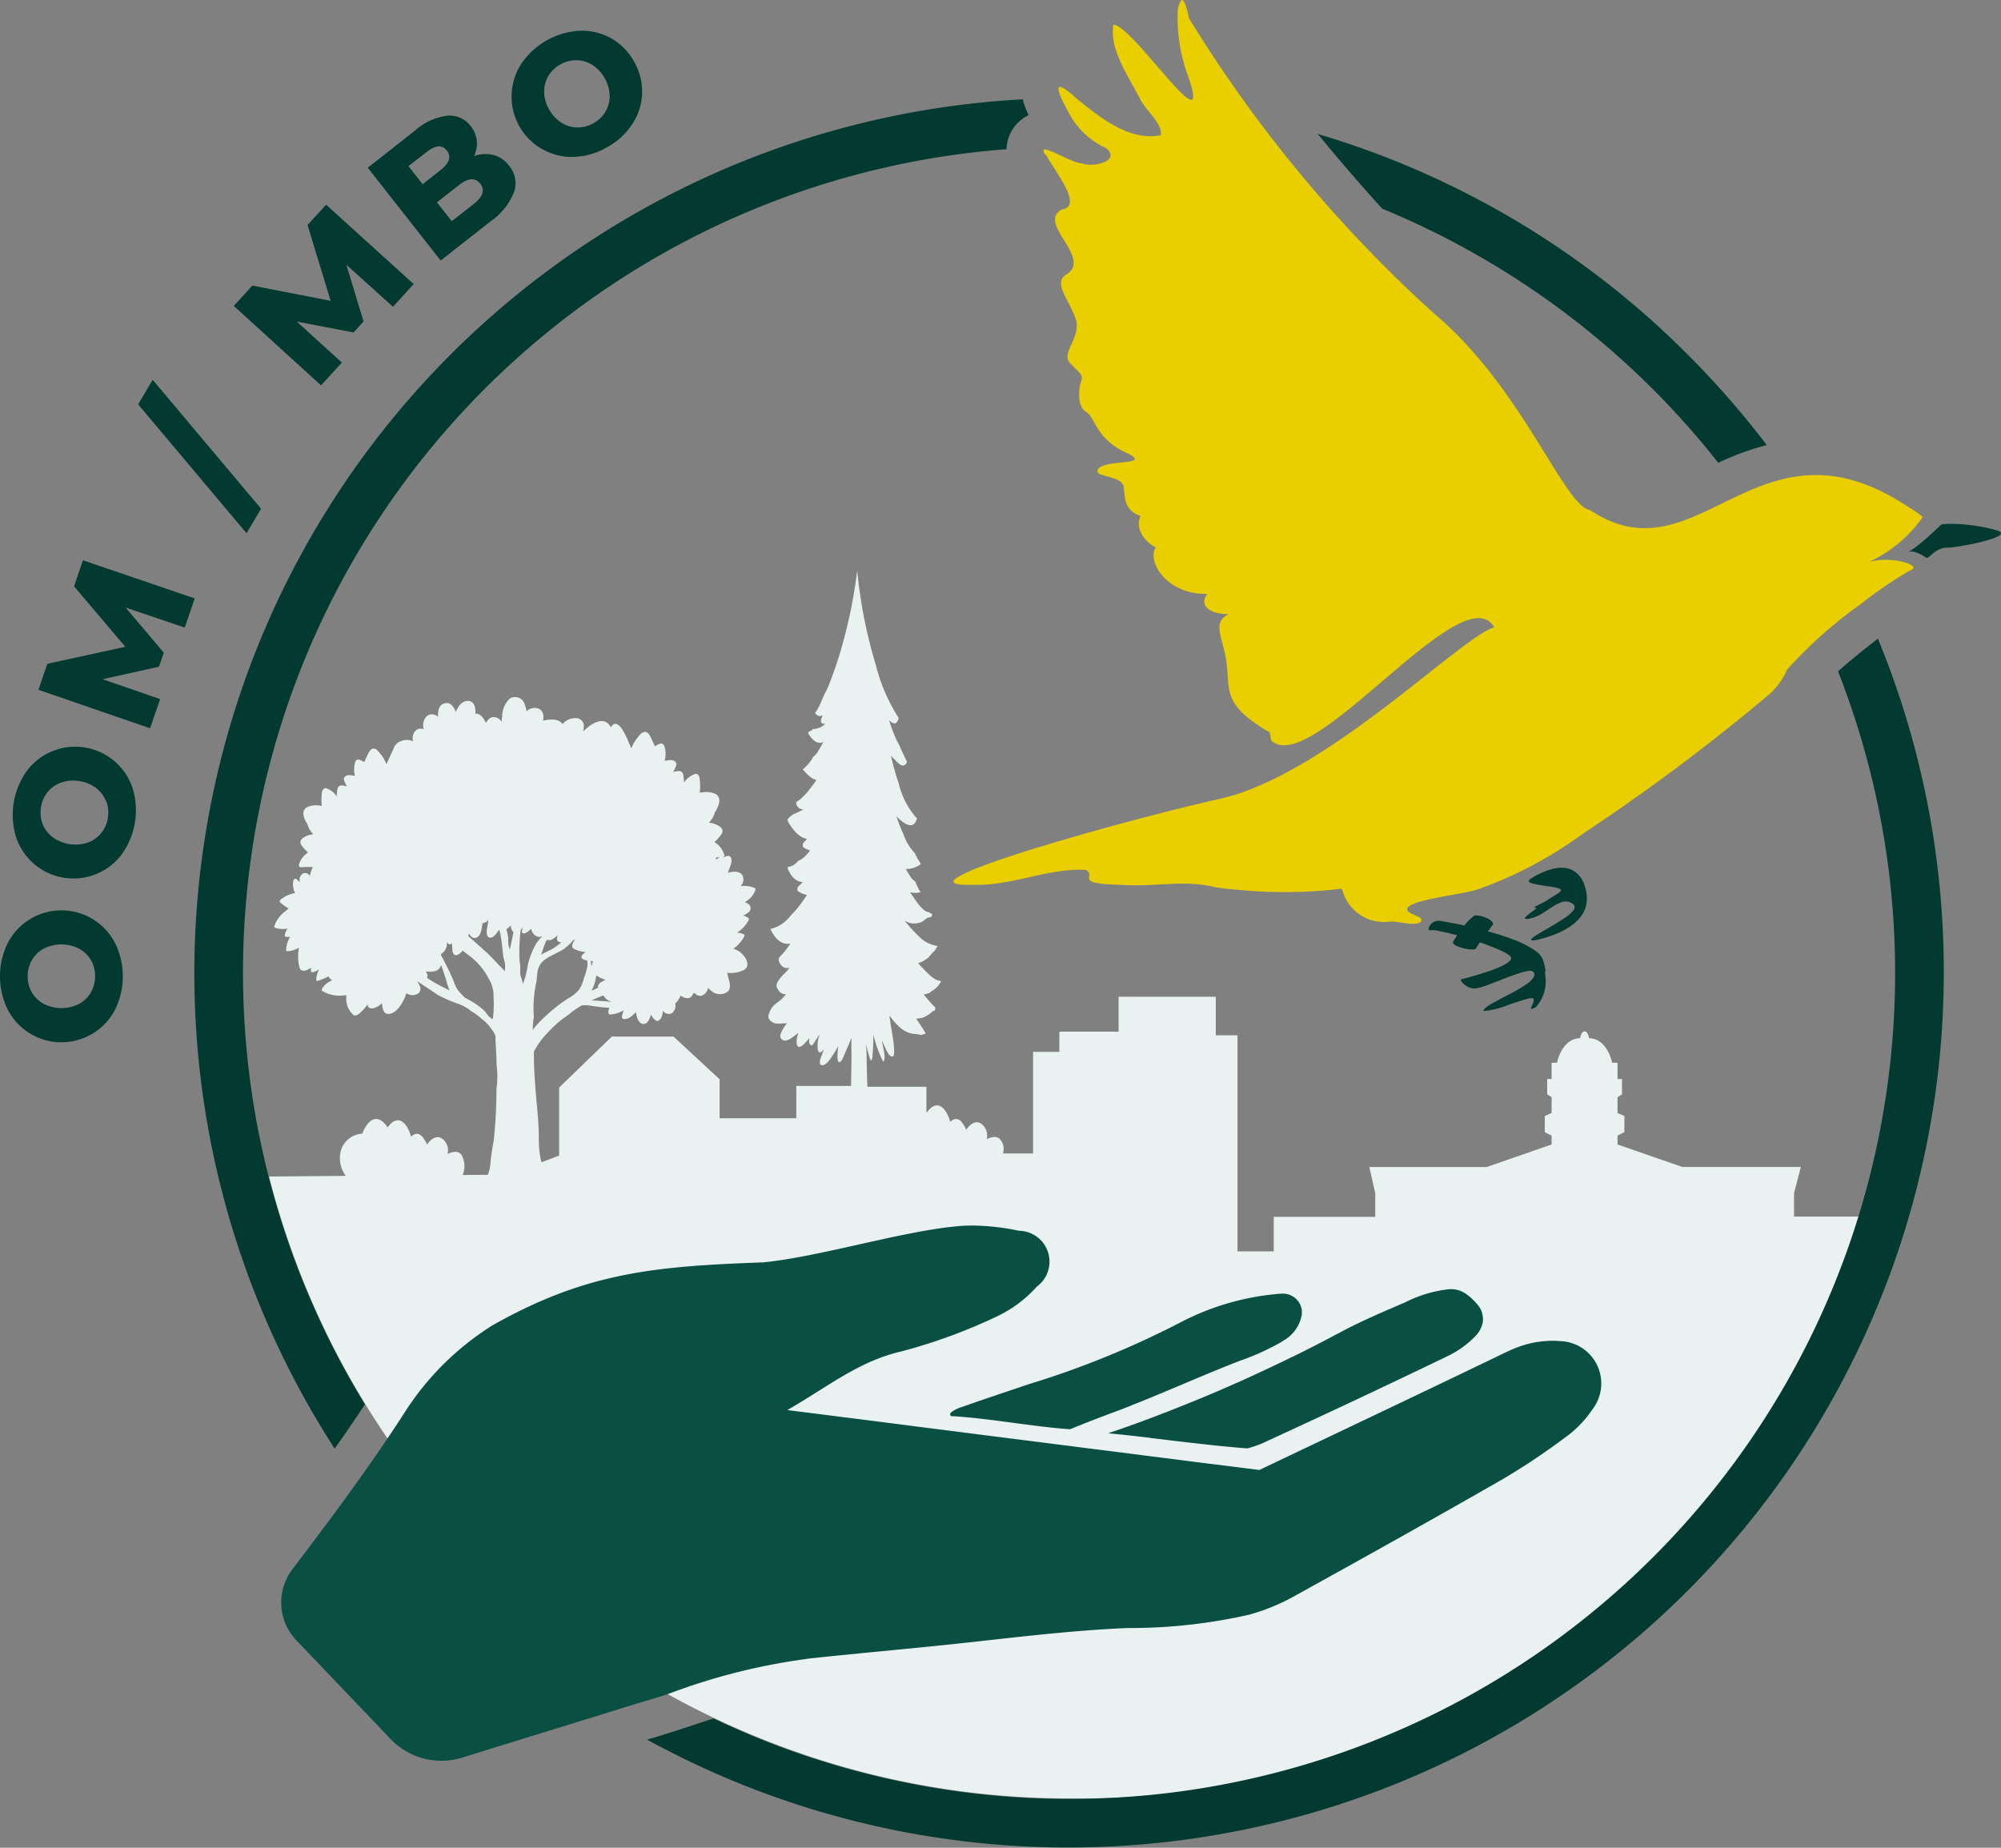
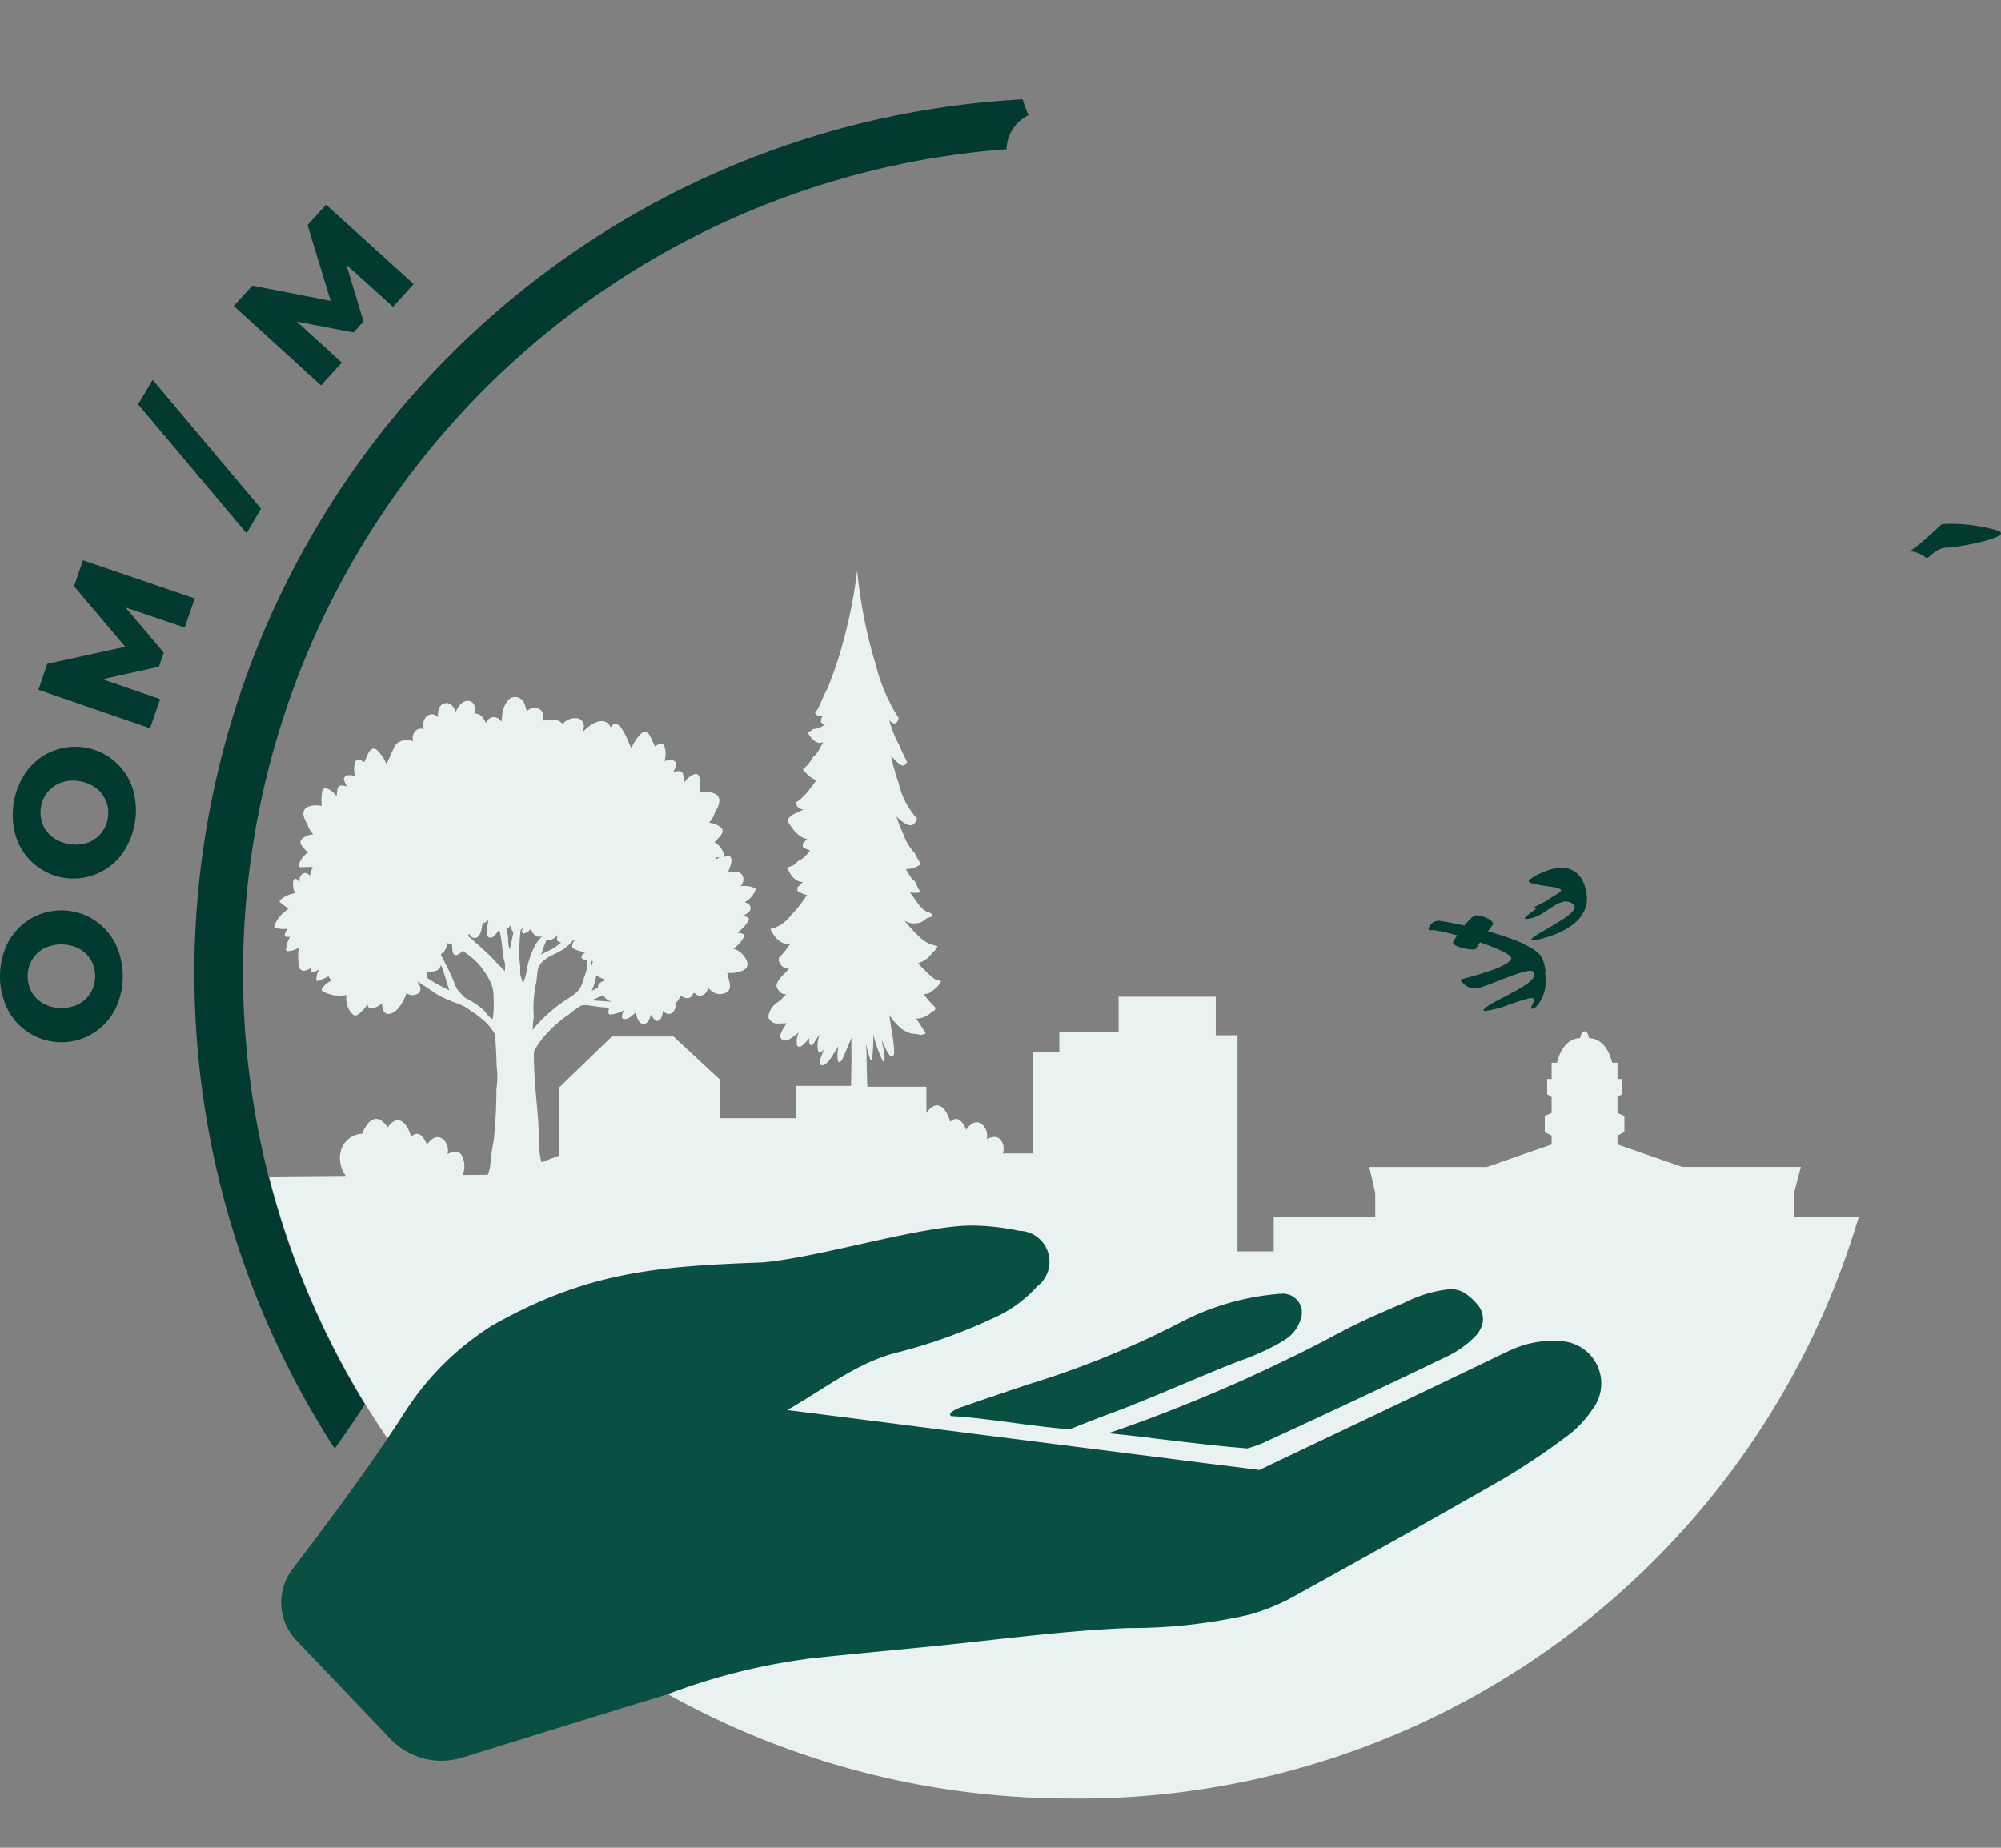
<svg xmlns="http://www.w3.org/2000/svg" width="87.831" height="81.108" viewBox="0 0 87.831 81.108">
  <rect x="0" y="0" width="87.831" height="81.108" fill="#808080" stroke="none" />
  <g transform="translate(-28.09 -40.823)" style="isolation:isolate">
    <g transform="translate(28.09 40.823)">
      <path d="M135.655,155.329v-1.038l.3-1.151h-5.2l-2.846-.988v-.39l.3-.151V150.9l-.3-.128v-.692l.195-.131v-.669h-.195v-.715h-.238s-.195-1.058-1.014-1.078c0,0-.044-.3-.195-.3s-.195.3-.195.3c-.82.02-1.014,1.078-1.014,1.078h-.238v.715h-.195v.669l.195.131v.692l-.3.128v.712l.3.151v.39l-2.843.988h-5.16l.262,1.151v1.038h-4.456v1.514h-1.59v-9.482h-.953v-1.695h-4.267V147.2h-2.6v.887h-1.154v4.459h-1.326a.612.612,0,0,0-.1-.593c-.142-.189-.392-.145-.61-.032a.64.64,0,0,0-.218-.663c-.25-.189-.5-.015-.68.247a1.859,1.859,0,0,0-.134-.247c-.195-.3-.392-.262-.57-.1a1.351,1.351,0,0,0-.134-.349c-.305-.567-.654-.4-.892-.058a.161.161,0,0,0-.017-.023v-1.11H94.983c-.023-.477-.029-.942-.038-1.436,0-.154-.012-.308-.02-.462a4.32,4.32,0,0,0,.189.709c.029.081.07,0,.084-.093a9.375,9.375,0,0,0,.046-1.026.037.037,0,0,0,0,.017,5.558,5.558,0,0,0,.416,1.166c.032.067.078-.081.076-.18a1.64,1.64,0,0,0-.041-.331,3.117,3.117,0,0,1-.073-.389c.128.279.311.767.477.695.035-.015.061-.108.058-.212-.012-.509-.145-1.049-.2-1.532a.355.355,0,0,0-.006-.055,3.237,3.237,0,0,0,.462.529,1.156,1.156,0,0,0,.546.273,2.22,2.22,0,0,1,.384.055c.067-.02.137-.041.2-.067-.137-.233-.279-.445-.419-.651a1.2,1.2,0,0,0,.3-.049,1.28,1.28,0,0,0,.334-.195c.038-.026.11-.125.154-.084a.925.925,0,0,0,.055-.108.115.115,0,0,0-.012-.058.127.127,0,0,0-.032-.035,5.23,5.23,0,0,1-.471-.541.655.655,0,0,0,.3-.084c.006-.015.009-.029.017-.035a.98.98,0,0,0,.448-.453.452.452,0,0,0-.055-.023c-.282-.02-.549-.355-.814-.613a1.508,1.508,0,0,1-.137-.16.861.861,0,0,0,.224-.09h0l.009-.006c.058-.035.119-.073.177-.113s.195-.235.3-.323l.009,0c.047-.073.09-.145.137-.212a1.028,1.028,0,0,1-.18-.046,1.352,1.352,0,0,1-.642-.381,5.61,5.61,0,0,1-.529-.57c-.023-.026-.058-.064-.1-.11l-.006-.009a1.307,1.307,0,0,0,.27.108.89.89,0,0,0,.419-.029c.113-.026.235-.163.352-.224a.186.186,0,0,0,.14-.032.226.226,0,0,0,.032-.119.539.539,0,0,1-.142-.078h0c-.209,0-.471-.355-.631-.593-.067-.1-.134-.192-.2-.285a.933.933,0,0,0,.465,0,2.358,2.358,0,0,1-.23-.462.937.937,0,0,1-.215-.224c-.07-.1-.134-.215-.2-.331a1.077,1.077,0,0,0,.619-.189c.012-.006.02-.026.032-.052-.02-.026-.038-.061-.058-.09a3.4,3.4,0,0,1-.206-.375,2.161,2.161,0,0,1-.485-.8,8.075,8.075,0,0,1-.317-.808,1.759,1.759,0,0,0,.221.2c.18.134.535.4.68-.1v-.006a3.52,3.52,0,0,1-.808-1.578c-.006-.012-.009-.023-.015-.035a9.578,9.578,0,0,1-.314-1.142c.076.087.148.163.218.23.148.14.323.331.468.084a.125.125,0,0,0,.015-.047c-.113-.235-.23-.462-.334-.727a2.525,2.525,0,0,1-.128-.235,6.735,6.735,0,0,1-.32-.86c.035.029.07.058.1.084.11.076.241.108.317-.177v-.006a7.806,7.806,0,0,1-1-2.317,21.21,21.21,0,0,1-.814-4.093h0c0-.02-.006-.044-.006-.067a22.129,22.129,0,0,1-.756,3.628c-.154.509-.32.974-.494,1.416a2.7,2.7,0,0,1-.177.366c-.038.087-.076.172-.113.256-.015.032-.035.076-.055.125s-.032.076-.052.116v.009c-.023.041-.044.084-.064.125V133c-.023.038-.044.073-.064.1l-.015.023a.345.345,0,0,1-.061.076.235.235,0,0,0,.343.11c-.02.044-.041.087-.061.134s-.038.172,0,.2a.165.165,0,0,0,.067.035.154.154,0,0,0,.035.009h.006a.2.2,0,0,0,.058,0,.774.774,0,0,1-.529.227.412.412,0,0,1-.212.122.163.163,0,0,0,.012.1c.186.308.427.465.645.346-.076.142-.151.276-.224.4a.8.8,0,0,1-.215.247,1.888,1.888,0,0,1-.462.558h0c.116.137.378.436.6.462a3.276,3.276,0,0,1-.253.343,2.451,2.451,0,0,1-.363.416,1.044,1.044,0,0,1-.27.212.258.258,0,0,0,.015.131.294.294,0,0,0,.3.186,3.055,3.055,0,0,1-.459.227c-.044.032-.084.067-.128.1h0l-.11.11a.2.2,0,0,0,.015.1c.253.442.546.727.84.762a1.306,1.306,0,0,1-.16.172c-.026.023-.044.169-.009.195a1.3,1.3,0,0,0,.3.145,2.4,2.4,0,0,1-.233.27.863.863,0,0,1-.294.189.938.938,0,0,1-.206.189,1.223,1.223,0,0,1-.259.084.152.152,0,0,0,.009.052c.169.421.419.6.663.6a1.309,1.309,0,0,1-.206.2c-.026.02-.044.174-.009.195a1.016,1.016,0,0,0,.4.171,5.644,5.644,0,0,1-.407.564,3.774,3.774,0,0,1-.3.331,1.553,1.553,0,0,1-.9.6,1.624,1.624,0,0,0,.154.267h0a.893.893,0,0,0,.346.323s.006,0,.009.006a.636.636,0,0,0,.067.026.24.24,0,0,0,.044.012c.017,0,.035.009.055.012s.044,0,.064.006h.038a.431.431,0,0,0,.1-.015,3.348,3.348,0,0,1-.48.6.253.253,0,0,0-.023.18c.119.279.291.337.462.279-.009.012-.017.026-.026.041-.163.238-.366.331-.514.634a.294.294,0,0,0-.015.183c.11.25.262.323.41.311-.064.07-.128.14-.192.206-.145.154-.4.233-.532.573a.8.8,0,0,0-.044.134.246.246,0,0,0,.009.154c.195.305.465.206.68.212a.535.535,0,0,0,.116-.009,2.062,2.062,0,0,0-.265.439.3.3,0,0,0-.009.215c.151.218.381.064.535-.047.084-.061.169-.125.253-.189a.942.942,0,0,0-.073.558c.128.195.369-.122.541-.317,0,.038-.009.076-.009.122a.243.243,0,0,0,.017.116c.064.108.119.1.189-.012a3.736,3.736,0,0,1,.267-.4,1.256,1.256,0,0,0-.087.7c.067.206.195.038.27-.044-.058.148-.113.294-.166.442-.023.07-.029.212.012.238.221.14.491-.34.68-.645.032-.052.064-.108.1-.163-.041.282-.081.741.064.695.078-.023.157-.215.215-.355.1-.233.2-.465.3-.712-.009.282-.006.564,0,.846-.006.424-.012.846-.02,1.267H91.861V151H88.495v-1.709l-.953-.884-1.067-.991H83.765l-2.314,2.238v2.988l-.773.291c-.012-.041-.023-.081-.032-.119a4.742,4.742,0,0,1-.087-1.035c-.006-.654-.084-1.3-.137-1.95-.047-.581-.087-1.169-.076-1.756a3.384,3.384,0,0,1,.546-.767,5.122,5.122,0,0,1,1.012-.878,1.722,1.722,0,0,1,.27-.209c.084-.058.169-.113.256-.166a.862.862,0,0,1,.151-.015h0a.982.982,0,0,1,.16.009c.195.029.387.058.581.081.108.012.218.017.328.02a.732.732,0,0,0-.038.218.088.088,0,0,0,.084.084,1.407,1.407,0,0,0,.593-.189,1.076,1.076,0,0,0-.078.273.088.088,0,0,0,.078.113c.221.02.384-.163.535-.3.023.177.078.416.241.494.241.113.378-.218.413-.392a.687.687,0,0,0,.235.27c.081.049.192-.064.221-.125a.451.451,0,0,0,.023-.067v.006a.273.273,0,0,0,.02-.064c0-.015.009-.029.012-.044a1.288,1.288,0,0,0,.017-.148.3.3,0,0,0,.392.113.419.419,0,0,0,.151-.433.748.748,0,0,0,.224-.328h.029a.5.5,0,0,0,.253.1.242.242,0,0,0,.267-.192.609.609,0,0,0,.076-.038.3.3,0,0,0,.3.122.409.409,0,0,0,.262-.247.561.561,0,0,0,.032-.1.745.745,0,0,0,.154.148.572.572,0,0,0,.7.023c.183-.157.076-.445.026-.634-.017-.064-.029-.131-.044-.195a1.313,1.313,0,0,0,.727-.119c.363-.206.035-.654-.2-.82a1.227,1.227,0,0,0-.256-.116,1.613,1.613,0,0,0,.462-.509c.023-.041.044-.1-.012-.128a.854.854,0,0,0-.285-.07,1.536,1.536,0,0,0,.506-.544.081.081,0,0,0-.029-.113,1.059,1.059,0,0,0-.218-.1.751.751,0,0,0,.235-.131.224.224,0,0,0,0-.369.629.629,0,0,0-.157-.084,1,1,0,0,0,.459-.509c.015-.038.02-.093-.026-.11a1.2,1.2,0,0,0-.622-.081.4.4,0,0,0,.113-.4c-.076-.285-.419-.256-.674-.186.032-.073.064-.148.09-.224.044-.128.125-.337.038-.465a.159.159,0,0,0-.029-.032.022.022,0,0,0-.012-.006.088.088,0,0,0-.023-.012.026.026,0,0,1-.015,0c-.009,0-.015,0-.023,0h-.047l-.012,0h-.006a.483.483,0,0,0-.058.023l-.012.006a.373.373,0,0,0-.058.032.085.085,0,0,0-.026-.006.093.093,0,0,0,.041-.1.962.962,0,0,0-.43-.564h0a2.382,2.382,0,0,0,.189-.195c.125-.142.253-.285.09-.453a.988.988,0,0,0-.488-.2.1.1,0,0,1-.029-.006,1.975,1.975,0,0,0,.134-.174.8.8,0,0,0,.119-.27,2.16,2.16,0,0,0,.116-.212c.09-.189.148-.442-.055-.584a.854.854,0,0,0-.48-.1,1.108,1.108,0,0,0-.238.026v-.038a2.42,2.42,0,0,0-.02-.648c-.017-.064-.09-.16-.169-.142a.9.9,0,0,0-.5.384c-.009-.122-.023-.241-.044-.36a.189.189,0,0,0-.177-.148.886.886,0,0,0-.259.049,1.963,1.963,0,0,0,.134-.3c.041-.113-.087-.221-.189-.227a1.143,1.143,0,0,0-.323.035,1.112,1.112,0,0,0-.012-.66c-.029-.061-.1-.125-.174-.1a1.037,1.037,0,0,0-.241.119,2.05,2.05,0,0,0-.087-.195c-.067-.137-.166-.453-.366-.439a.377.377,0,0,0-.23.16,1.943,1.943,0,0,0-.209.279,1.571,1.571,0,0,0-.14.291c-.041-.11-.09-.215-.128-.294a2.933,2.933,0,0,0-.328-.628c-.067-.081-.186-.195-.3-.154a.3.3,0,0,0-.14.151.629.629,0,0,0-.148-.189c-.212-.177-.509-.061-.712.07a1.928,1.928,0,0,0-.212.16.183.183,0,0,0-.035.032l-.113.1a1.4,1.4,0,0,0,.032-.221.346.346,0,0,0-.285-.355.728.728,0,0,0-.651.256c-.151-.241-.546-.227-.86-.148.076-.276-.035-.578-.39-.561a.486.486,0,0,0-.326.148,1.811,1.811,0,0,0-.081-.294.437.437,0,0,0-.663-.262,1.108,1.108,0,0,0-.331.785c-.009.073-.017.148-.023.224l-.023-.023a.407.407,0,0,0-.186-.151c-.244-.084-.384.052-.48.233-.1-.212-.235-.424-.465-.41.023-.3-.061-.608-.407-.552-.212.035-.352.262-.436.436l-.02.041c-.081-.238-.235-.439-.477-.378-.27.064-.305.337-.3.6a.351.351,0,0,0-.509-.017.559.559,0,0,0-.113.558.327.327,0,0,0-.352.055.446.446,0,0,0-.113.468.709.709,0,0,0-.695.081.508.508,0,0,0-.169.256c-.07.131-.125.27-.186.4a2.863,2.863,0,0,0-.122.276,1.7,1.7,0,0,0-.134-.273,1.9,1.9,0,0,0-.2-.265c-.058-.067-.122-.145-.215-.151-.189-.015-.282.285-.346.413-.026.052-.055.116-.081.183a1.1,1.1,0,0,0-.227-.113.148.148,0,0,0-.166.093,1.057,1.057,0,0,0-.012.622,1.11,1.11,0,0,0-.305-.032c-.1.006-.218.108-.18.215a2.046,2.046,0,0,0,.128.282.789.789,0,0,0-.244-.047.177.177,0,0,0-.166.14,3.388,3.388,0,0,0-.041.34.858.858,0,0,0-.474-.36c-.076-.017-.142.076-.16.134a2.144,2.144,0,0,0-.02.61v.035a.975.975,0,0,0-.224-.023.8.8,0,0,0-.451.1c-.192.134-.137.372-.052.549.032.067.07.134.11.2a.707.707,0,0,0,.113.253,1.37,1.37,0,0,0,.128.163.086.086,0,0,0-.029.006.927.927,0,0,0-.459.192c-.151.16-.032.294.087.427a1.727,1.727,0,0,0,.177.18h0a.911.911,0,0,0-.4.535.09.09,0,0,0,.11.11c.151-.015.323-.009.5-.009a1.5,1.5,0,0,0-.061.142.912.912,0,0,0-.064.244c-.093-.11-.209-.169-.334-.084a.34.34,0,0,0-.11.363c-.055-.044-.1-.093-.154-.14s-.14.041-.14.1a.96.96,0,0,0,.041.427c.012.023.026.061.044.093a1.314,1.314,0,0,0-.642.291c-.026.023-.052.081-.02.108a1.793,1.793,0,0,0,.378.273c-.052.041-.1.084-.154.131a1.356,1.356,0,0,0-.474.645.062.062,0,0,0,.032.076,1.218,1.218,0,0,0,.552.035.616.616,0,0,0-.125.276c0,.026,0,.067.032.076a.448.448,0,0,0,.186.006h.012a1.33,1.33,0,0,0-.174.581c0,.032.026.047.052.052a.961.961,0,0,0,.512-.16c-.009.047-.015.093-.02.142a2.056,2.056,0,0,0,.038.718c.061.235.294.166.451.067.02-.012.041-.026.061-.041a.841.841,0,0,0,0,.148.052.052,0,0,0,.052.052.614.614,0,0,0,.305-.14,1.137,1.137,0,0,0-.128.471.052.052,0,0,0,.067.047,3.164,3.164,0,0,0,.448-.186l.032-.017c.009.073.073.125.154.166l-.1.061a.794.794,0,0,0-.349.328c-.009.023-.017.067.006.084a1.427,1.427,0,0,0,.887.206,1.3,1.3,0,0,0,.18-.017.976.976,0,0,0-.006.206.923.923,0,0,0,.326.674c.108.055.238-.058.308-.125a2.153,2.153,0,0,0,.3-.349h0a.136.136,0,0,0,.012.047.1.1,0,0,0,.07.1.228.228,0,0,0,.192.015.864.864,0,0,0,.363-.218c.009.279.084.509.32.474.334-.052.573-.465.689-.744a1.669,1.669,0,0,0,.055-.16c.02.009.038.017.055.023a.447.447,0,0,0,.48-.026c.169-.16.052-.355-.049-.515,0-.006-.006-.009-.009-.015l.029.02.009.006c.177.119.387.253.578.381l.113.076.041.026c.052.035.1.07.145.1a5.964,5.964,0,0,0,.619.285c.157.061.32.113.474.186a1.589,1.589,0,0,1,.355.233,2.6,2.6,0,0,1,.474.346,1.819,1.819,0,0,1,.387.39c.02.029.044.058.067.09,0,.006.006.009.009.015.02.026.038.055.055.081a.217.217,0,0,0,.02.035l.035.07c.006.015.009.029.015.044a.35.35,0,0,1,.017.093.25.25,0,0,1-.006.067c.017.331.038.663.049.994,0,.046,0,.093,0,.14a3.834,3.834,0,0,1-.006,1.064,20.856,20.856,0,0,1-.119,2.256A9.324,9.324,0,0,0,78.434,153a1.468,1.468,0,0,1-.116.483l-1.1.009a1.015,1.015,0,0,0-.055-.887c-.142-.189-.392-.145-.61-.032a.639.639,0,0,0-.218-.663c-.25-.189-.5-.015-.68.247a1.858,1.858,0,0,0-.134-.247c-.195-.3-.392-.262-.57-.1a1.35,1.35,0,0,0-.134-.349c-.305-.567-.654-.4-.892-.058a1.158,1.158,0,0,0-.206-.241c-.416-.363-.759.11-.91.517a1.025,1.025,0,0,0-.956.82,1.306,1.306,0,0,0,.235,1.032l-3.369.029a36.268,36.268,0,0,0,35.138,27.3A35.689,35.689,0,0,0,138.5,155.318h-2.825Zm-47.3-15.781c.055,0,.1,0,.157.006-.012,0-.023.009-.038.012a.9.9,0,0,0-.163.093.444.444,0,0,0,.041-.113Zm-4.578,6.334s0,.006,0,.006c-.3-.015-.6-.049-.907-.058.084-.041.172-.076.256-.113s.18-.073.273-.108A.5.5,0,0,0,83.777,145.882Zm-.692-1.148a1.683,1.683,0,0,0,.4.189,2.181,2.181,0,0,0-.233.134c-.041.029-.134.145-.081.206-.1.047-.192.1-.291.142.006-.017.015-.032.02-.049s.009-.017.012-.026c.026-.064.055-.131.078-.195a2.03,2.03,0,0,0,.09-.4Zm-.154-.625c-.009.041-.02.078-.029.119l-.017.07a.013.013,0,0,1-.023-.009,1.08,1.08,0,0,0-.02-.195l.093.014Zm-1.224-.581a1.977,1.977,0,0,0,.366-.349l.09-.026a.448.448,0,0,0-.14.3c.006.1.113.128.189.16a1.23,1.23,0,0,0,.392.09v.012a.672.672,0,0,0-.113.09c-.041.041-.09.131-.035.18a.413.413,0,0,0,.224.09,1.144,1.144,0,0,1,.02.174,2.107,2.107,0,0,1-.157.581,1.426,1.426,0,0,1-.224.535,1.749,1.749,0,0,1-.465.372,6.767,6.767,0,0,0-1.084.863,4.214,4.214,0,0,0-.413.439,1.054,1.054,0,0,0-.064.093h0a4.264,4.264,0,0,1,.026-.427c.006-.058.015-.113.023-.171a4.62,4.62,0,0,1-.006-.695,5.469,5.469,0,0,1,.125-.863c.012-.163.029-.326.055-.488a.724.724,0,0,1,.032-.084.765.765,0,0,1,.305-.384c.267-.192.59-.294.858-.485Zm-.948,0c.035-.1.073-.189.113-.282a.393.393,0,0,1,.044-.076.315.315,0,0,0,.273-.047,1.267,1.267,0,0,0,.212-.166c-.061.131-.087.279.09.317a.359.359,0,0,0,.058.006,3.083,3.083,0,0,1-.369.27c-.166.1-.355.169-.517.273.012-.041.026-.081.041-.122.017-.058.038-.116.058-.174Zm-1.052.093c0-.041,0-.081,0-.119,0-.087.009-.174.012-.262s.012-.189.02-.282c.006-.073.015-.145.023-.218a1.442,1.442,0,0,0,.11-.128,1.147,1.147,0,0,0-.052.16.09.09,0,0,0,.113.113.649.649,0,0,0,.238-.154l.055-.044a.434.434,0,0,0,.221.317.287.287,0,0,0,.27,0,2.051,2.051,0,0,0-.291.36,3.648,3.648,0,0,0-.349.9,3.9,3.9,0,0,1-.215.843,1.9,1.9,0,0,0-.1-.352c-.041-.163,0-.352-.026-.517a2.626,2.626,0,0,1-.032-.4v-.212Zm-.378-1.1a.383.383,0,0,0,.116.305c-.029.2-.084.41-.151.735h0l-.006.029a1,1,0,0,1-.07-.445,1.7,1.7,0,0,0-.084-.439.659.659,0,0,0,.2-.183Zm-2.785,2.82-.125-.061q-.065-.035-.14-.07h0l-.02-.012-.169-.09-.015-.009-.032-.017c-.044-.026-.087-.049-.134-.079l-.067-.041c-.041-.023-.078-.049-.116-.076-.015-.012-.032-.02-.047-.032l-.009-.006-.023-.017h0a.145.145,0,0,0,.026-.122.662.662,0,0,0-.061-.131v-.026h.006a.9.9,0,0,0,.43-.023.331.331,0,0,0,.215-.262c.087.189.137.4.206.59,0,.006,0,.009.006.015a4.063,4.063,0,0,0,.163.515l-.1-.047Zm1.988,1.3a.329.329,0,0,1-.116-.067.665.665,0,0,1-.078-.078l-.006-.006c-.026-.032-.055-.07-.078-.1s-.032-.041-.047-.061a.146.146,0,0,0-.02-.023.837.837,0,0,0-.07-.073,3.747,3.747,0,0,0-.573-.4c-.07-.041-.14-.078-.212-.113h0l-.017-.009c-.015-.017-.032-.035-.047-.049-.044-.044-.087-.087-.128-.131h0c-.044-.047-.09-.1-.128-.145a1.474,1.474,0,0,1-.186-.392,8.507,8.507,0,0,0-.363-.773c-.061-.119-.119-.247-.192-.36a.584.584,0,0,0,0-.073l.017-.009a.524.524,0,0,0,.233-.506.694.694,0,0,0,.064.067c.049.047.1.026.151-.015l.009.006c.006.084.017.169.02.247a.325.325,0,0,0,.076.235c.09.078.218-.017.288-.076a.519.519,0,0,0,.084-.093c.128.093.238.177.285.212a2.962,2.962,0,0,1,.863,1.02,1.443,1.443,0,0,1,.212.808,4.85,4.85,0,0,1-.035.968Zm-.3-2.945c-.154-.148-.314-.291-.477-.433l-.154-.137c-.041-.038-.084-.073-.125-.11l.006.006L77.464,143c.009-.035.02-.07.032-.108.067.125.16.218.285.195.177-.035.238-.25.267-.4.015-.078.032-.163.044-.25a.359.359,0,0,0,.256-.151c-.015.087-.023.177-.038.256-.032.151-.113.549.142.532.11-.006.209-.14.27-.215a1.261,1.261,0,0,0,.1-.142c.02.078.041.16.058.238v.009c.058.288.078.584.113.875v.017h0a.244.244,0,0,0,.006.029c0,.023.009.047.012.07s.017.07.026.1v.009a.653.653,0,0,1,.026.1.637.637,0,0,1,.017.108,1.776,1.776,0,0,1-.015.279s0-.006-.006-.009h0c-.1-.122-.221-.23-.331-.349-.16-.174-.326-.343-.5-.509Z" transform="translate(-56.909 -101.914)" fill="#e9f2f0" />
      <g transform="translate(0 1.35)">
        <path d="M33.136,182.7a2.651,2.651,0,0,1-4.695.012,3.3,3.3,0,0,1-.006-2.953,2.651,2.651,0,0,1,4.694-.012,3.306,3.306,0,0,1,.006,2.956Zm-1.058-2.186a1.34,1.34,0,0,0-.523-.5,1.712,1.712,0,0,0-1.546,0,1.34,1.34,0,0,0-.52.506,1.4,1.4,0,0,0-.183.712,1.388,1.388,0,0,0,.186.709,1.34,1.34,0,0,0,.523.5,1.712,1.712,0,0,0,1.546,0,1.34,1.34,0,0,0,.52-.506,1.461,1.461,0,0,0,0-1.421Z" transform="translate(-28.09 -139.723)" fill="#023931" />
        <path d="M34.79,158.334a2.653,2.653,0,0,1-4.636-.747,3.318,3.318,0,0,1,.471-2.918,2.653,2.653,0,0,1,4.636.747,3.318,3.318,0,0,1-.471,2.918Zm-.689-2.328a1.33,1.33,0,0,0-.436-.581,1.6,1.6,0,0,0-.735-.305,1.567,1.567,0,0,0-.794.061,1.345,1.345,0,0,0-.892,1.084,1.411,1.411,0,0,0,.07.732,1.33,1.33,0,0,0,.436.581,1.722,1.722,0,0,0,1.529.247,1.337,1.337,0,0,0,.6-.416,1.36,1.36,0,0,0,.3-.671,1.411,1.411,0,0,0-.07-.733Z" transform="translate(-29.445 -122.181)" fill="#023931" />
        <path d="M40.324,128.4l-2.6-.881L39.4,129.5l-.212.616-2.477.549,2.529.872-.442,1.282-4.9-1.689.392-1.142,3.421-.747-2.25-2.654.392-1.142,4.907,1.674-.439,1.273Z" transform="translate(-32.211 -102.2)" fill="#023931" />
        <path d="M48.95,99.256l.637-1.076,4.758,5.657-.637,1.078L48.95,99.258Z" transform="translate(-42.886 -82.857)" fill="#023931" />
        <path d="M70.372,76.206l-2.041-1.84.756,2.491-.439.483-2.491-.477,1.977,1.8-.913,1L63.39,76.175l.814-.892,3.439.669-1.014-3.328.814-.892,3.843,3.482-.907,1Z" transform="translate(-53.129 -64.096)" fill="#023931" />
-         <path d="M89.124,60.009a1.277,1.277,0,0,1,.689.471,1.188,1.188,0,0,1,.218,1.166,2.812,2.812,0,0,1-1.017,1.27l-2.2,1.73-3.2-4.075,2.084-1.639a2.588,2.588,0,0,1,1.416-.645,1.153,1.153,0,0,1,1.017.456,1.249,1.249,0,0,1,.267.634,1.263,1.263,0,0,1-.119.683,1.466,1.466,0,0,1,.846-.049Zm-3.718.5.616.785.791-.622c.387-.305.48-.59.27-.855s-.5-.238-.889.067L85.4,60.5Zm3.142.762c-.218-.276-.526-.256-.93.061l-.968.759.651.826.968-.759q.606-.475.282-.889Z" transform="translate(-67.471 -54.558)" fill="#023931" />
-         <path d="M108.08,51.005a2.648,2.648,0,0,1-2.3-4.093,3.311,3.311,0,0,1,2.578-1.445,2.643,2.643,0,0,1,1.369.334,2.594,2.594,0,0,1,1,1.023,2.594,2.594,0,0,1-.076,2.735,3.086,3.086,0,0,1-1.119,1.026A3.119,3.119,0,0,1,108.08,51.005Zm1.392-1.988a1.325,1.325,0,0,0,.183-.7,1.553,1.553,0,0,0-.218-.764,1.6,1.6,0,0,0-.541-.584,1.346,1.346,0,0,0-.695-.209,1.393,1.393,0,0,0-.709.186,1.371,1.371,0,0,0-.529.509,1.322,1.322,0,0,0-.183.7,1.553,1.553,0,0,0,.218.764,1.6,1.6,0,0,0,.541.584,1.32,1.32,0,0,0,.695.209,1.393,1.393,0,0,0,.709-.186,1.372,1.372,0,0,0,.529-.509Z" transform="translate(-82.895 -45.467)" fill="#023931" />
      </g>
      <path d="M64.921,113.125a36.244,36.244,0,0,1,28.161-55.1,1.658,1.658,0,0,1,.209-.776,1.693,1.693,0,0,1,.759-.718,4.284,4.284,0,0,1-.259-.695,38.419,38.419,0,0,0-30.2,59.229c.453-.642.9-1.288,1.328-1.945Z" transform="translate(-48.901 -51.475)" fill="#023931" />
-       <path d="M244.657,75.492a12.079,12.079,0,0,1,2.128-.779,38.864,38.864,0,0,0-3.471-3.974,38.217,38.217,0,0,0-16.235-9.68c.965,1.174,1.924,2.288,2.831,3.279A36.45,36.45,0,0,1,244.657,75.492Z" transform="translate(-169.237 -55.177)" fill="#023931" />
-       <path d="M178.073,138.7a36.253,36.253,0,0,1-49.352,45.971c-.25.078-.5.16-.756.244-.695.23-1.413.465-2.137.674l-.029.009a38.436,38.436,0,0,0,54.026-48.329c-.616.477-1.253.991-1.75,1.433Z" transform="translate(-97.397 -109.235)" fill="#023931" />
      <g transform="translate(12.338 53.787)">
        <path d="M93.607,244.888c2.032-.221,4.07-.4,6.1-.61,2.66-.279,5.314-.628,7.988-.741a23.5,23.5,0,0,0,5.337-.587,8.947,8.947,0,0,0,1.913-.776c3.087-1.706,6.165-3.424,9.226-5.18a30.562,30.562,0,0,0,2.9-1.951,4.8,4.8,0,0,0,1.02-1.1,1.86,1.86,0,0,0-1.451-3c-.108-.009-.218-.015-.328-.015a4.409,4.409,0,0,0-1.747.384c-.1.041-.192.084-.291.131-3.625,1.75-7.264,3.471-10.8,5.157q-1.051-.135-2.1-.264h-.015q-2.115-.27-4.224-.538c-.567-.073-1.134-.142-1.7-.215h0l-2.192-.279h0c-.637-.081-1.27-.16-1.9-.241l-1.985-.253h0c-.337-.044-.671-.084-1.006-.128q-2.782-.358-5.6-.712c1.747-1,3.139-2.145,4.991-2.57a23.975,23.975,0,0,0,4.235-1.552,5.562,5.562,0,0,0,1.732-1.3,1.356,1.356,0,0,0-.788-2.448,10.167,10.167,0,0,0-2.058-.23,7.282,7.282,0,0,0-.756.041c-2.433.241-5.985,1.34-8.421,1.576-4.741.171-7.752.433-11.88,2.767a12.359,12.359,0,0,0-3.782,3.715c-.27.424-.549.843-.828,1.259q-.645.955-1.314,1.887c-.927,1.3-1.887,2.573-2.854,3.846a2.407,2.407,0,0,0,.174,3.116q2.075,2.171,4.139,4.334a3.087,3.087,0,0,0,2.23.953,3.168,3.168,0,0,0,.91-.137q3.126-.972,6.212-1.921c.491-.154.98-.305,1.471-.456.442-.128.878-.265,1.314-.4a27.309,27.309,0,0,1,6.139-1.558Z" transform="translate(-70.534 -225.86)" fill="#094f44" />
        <path d="M197.273,242.02c.916.108,1.863.224,2.767.32h0c.514.055,1.012.1,1.482.137a4.8,4.8,0,0,0,.927-.349q3.929-1.805,7.825-3.683a4.314,4.314,0,0,0,1.285-.924,1.211,1.211,0,0,0,.3-.6.98.98,0,0,0-.256-.782,2.554,2.554,0,0,0-.494-.453,1.169,1.169,0,0,0-.7-.2,5.583,5.583,0,0,0-1.962.581c-.985.424-1.921.817-2.869,1.328-.067.035-.131.07-.195.1-.628.337-1.253.657-1.869.959l-.009,0c-.651.32-1.291.619-1.9.9-.006,0-.009.006-.015.006-.991.451-1.918.843-2.741,1.174-.593.238-1.131.448-1.593.622-.169.064-.328.122-.477.177-.041.015-.084.032-.128.046l-.235.084c-.4.145-.695.247-.857.3-.1.032-.145.047-.145.047l.078.009c.564.055,1.166.122,1.785.195Z" transform="translate(-159.111 -232.684)" fill="#094f44" />
        <path d="M179.525,241.081a.014.014,0,0,0,.009,0c.006,0,.012-.006.017-.006.218-.084.433-.171.648-.259,1.259-.515,2.468-1.046,3.77-1.564.142-.055.291-.113.445-.172l.009,0a10.831,10.831,0,0,0,1.639-.75c.047-.029.09-.055.134-.087h0a1.611,1.611,0,0,0,.814-1.154c0-.061,0-.119,0-.177a.836.836,0,0,0-.93-.727,1.294,1.294,0,0,0-.183.012,11.318,11.318,0,0,0-4.206,1.241,39.675,39.675,0,0,1-6.683,2.721c-.593.2-1.186.4-1.776.6q-.44.148-.881.305c-.073.023-.148.052-.221.078a1.508,1.508,0,0,0-.506.244.111.111,0,0,0-.015.169c.846.041,1.918.186,2.965.326h0c.686.09,1.36.177,1.948.227h0c.108.009.215.017.317.023l.157-.064h0c.337-.137.52-.209.788-.314.195-.076.439-.169.826-.314.081-.029.171-.064.267-.1.218-.081.433-.166.648-.247Z" transform="translate(-142.206 -233.18)" fill="#094f44" />
      </g>
-       <path d="M176.138,47.6c.523.91,1.642,2.279.7,2.421-1.107.619,1.389,2.131.2,2.857-.584.358.113,1.078.407,1.913s-.654,1.509-.247,1.959.608.494.494.831-.18,1.081.227,1.328.4,1.148,1.732,1.776-1.061.244-1.238.788c-.1.3,1.078.227,1.148.718s0,1.014.741,1.285c-.294.631.337,1.238.674,1.372-.4.541.384,2.07,2.253,2.046-.462.651.433.927.945.878-.7.384-.337.855-.134,1.913s-.134,1.756.988,2.654c1.259.968.834.326,1.012.991,1.785,1.674,8.407-7.346,9.787-4.971-1.471.427-7.337,6.433-11.97,7.514-4.328.962-14.807,3.91-10.906,3.79,1.677.064,3.334-.756,4.965-.651.471.305-.608.6,1.552.654,1.456.1,2.762-.238,4.1.1.421.067.858.108,1.288.142h0a20.98,20.98,0,0,0,4.258-.073h0a.085.085,0,0,1,.032.032.1.1,0,0,1,.02.044h0a1.89,1.89,0,0,0,2.084,1.366c.384-.035,1.09.244,1.366,0,.084-.183-.189-.233-.308-.294-1.3-.558,1.982-.849,2.8-1.119a17.945,17.945,0,0,0,4.6-2.436h0a89.209,89.209,0,0,0,8.186-6.122,3.1,3.1,0,0,0,.794-1.1,20.068,20.068,0,0,1,3.273-2.9,17.13,17.13,0,0,1,2.137-1.451c.576-.2-.86-.663-1.837-.358a5.857,5.857,0,0,0,2.375-1.98,5.636,5.636,0,0,0-.727-.5h0c-6.552-4.29-9.124,3.366-13.868.2-1.148-.166-2.971-5.363-6.819-8.6a59.109,59.109,0,0,1-10.79-12.988c-.084-.36-.291-1.372-.494-.381a7.376,7.376,0,0,0,.445,2.9c1.171,3.317-2.439-2.259-3.273-2.238-.183,1.055.657,2.27,1.145,3.2.227.535,1.009,1.1.939,1.642,0,0,0,.006-.006.006-1.392.276-2.668-.788-3.692-1.607h0c-1.323-1.209-.689,0-.267.759a3.484,3.484,0,0,0,1.561,1.416c.683.57-.59.866-1.049.669-.5,0-2.061-1.058-1.622-.384Z" transform="translate(-130.24 -40.823)" fill="#eacf00" />
      <g transform="translate(62.71 22.992)">
        <path d="M248.953,181.508c0-.038-.009-.076-.015-.116s-.017-.1-.032-.154a1.289,1.289,0,0,0-.038-.142,1,1,0,0,0-.041-.122c-.006-.017-.015-.032-.02-.047a.913.913,0,0,0-.273-.308l-.035-.026a4.291,4.291,0,0,0-.991-.5c-.235-.09-.488-.172-.75-.253-.087-.026-.174-.052-.265-.076a.665.665,0,0,1-.073-.02c.076-.1.148-.2.2-.264.186-.233-.677-.52-.811-.413a2.322,2.322,0,0,0-.419.421c-.279-.061-.544-.11-.779-.154-.093-.017-.18-.032-.265-.047h-.012a.357.357,0,0,0-.055-.006.5.5,0,0,0-.113.009l-.041.009a.436.436,0,0,0-.171.1.353.353,0,0,0-.046.047.4.4,0,0,0-.07.119c-.032.09-.026.157.093.128a.989.989,0,0,1,.294.029c.044.009.093.017.145.029l.081.017.1.02c.032.006.067.015.1.023l.189.047c.064.017.131.032.2.052l.035.009c-.052.081-.11.169-.172.267-.142.23.916.448.994.314.038-.064.1-.163.177-.273l.1.035.142.052c.035.012.07.023.1.038a.2.2,0,0,1,.038.015l.113.044c.009,0,.015.006.023.009a.934.934,0,0,1,.1.038l.02.009h0l.009.006c.128.052.244.1.346.151.032.015.058.029.084.044a.576.576,0,0,1,.084.047l.07.044h0a.5.5,0,0,1,.041.029.2.2,0,0,1,.038.032c.006.006.012.009.015.015l.009.009.017.02a.162.162,0,0,0,.015.023.089.089,0,0,1,.006.023c.009.1-.131.215-.346.326l-.073.035-.035.017c-.142.067-.308.131-.482.192a117.536,117.536,0,0,0-.128.041l-.192.064c-.052.017-.1.032-.154.047s-.084.026-.125.038c-.09.026-.174.052-.256.073-.052.015-.1.029-.148.041a.053.053,0,0,0-.02.006l-.09.023a.355.355,0,0,1-.047.012c-.023.006-.047.015-.067.017l-.035.009c-.084.02.186.363.532.4h.064a.13.13,0,0,0,.032,0c.015,0,.029-.006.044-.006.032-.006.07-.015.108-.023l.07-.017c.067-.02.14-.044.215-.07l.157-.055c.137-.052.282-.108.43-.166l.122-.049c.064-.023.125-.049.189-.073l.183-.07c.081-.029.157-.058.233-.084l.078-.026.073-.023q.074-.026.14-.044c.029-.009.058-.017.084-.023l.073-.017.044-.009a.781.781,0,0,1,.1-.017c.02,0,.041,0,.058,0a.179.179,0,0,1,.142.047.172.172,0,0,1,.035.058.2.2,0,0,1,.009.058.12.12,0,0,1-.006.047.185.185,0,0,1-.017.047.511.511,0,0,1-.049.081v0l-.026.032a1.471,1.471,0,0,1-.3.253c-.026.017-.055.035-.084.055-.206.134-.456.267-.7.392-.041.02-.081.044-.119.064-.108.055-.215.113-.314.166-.032.017-.067.035-.1.052-.064.035-.122.067-.177.1a.25.25,0,0,0-.047.029,1.275,1.275,0,0,0-.233.169c-.052.052-.067.087-.052.1a.021.021,0,0,0,.015.012,3.936,3.936,0,0,0,1.134-.294l.137-.044h0l.134-.044c.18-.058.349-.11.491-.151l.052-.015c.035-.006.064-.012.09-.015h.073a.049.049,0,0,1,.02,0,.058.058,0,0,1,.023.012c.006,0,.009,0,.012.009s.006.006.009.009a.01.01,0,0,1,0,.006c0,.006.006.009.006.015s.006.006,0,.012a.423.423,0,0,1-.058.218c-.041.084-.078.16-.055.183a.025.025,0,0,0,.02.006h0a.078.078,0,0,0,.029-.006.881.881,0,0,0,.16-.073,1.672,1.672,0,0,0,.416-1.334.486.486,0,0,0-.006-.093,1.034,1.034,0,0,0-.012-.131Z" transform="translate(-243.823 -161.854)" fill="#023931" />
        <path d="M320.348,120.291a.241.241,0,0,0-.1-.058c-.116-.041-.25-.078-.4-.113l-.087-.02a7.776,7.776,0,0,0-.936-.145c-.087-.009-.174-.015-.259-.02h0a.477.477,0,0,0-.067-.006c-.041,0-.081-.006-.119-.006-.116,0-.227-.006-.326,0-.076,0-.148.006-.215.012-.032,0-.064.009-.093.012-.023.02-.047.044-.07.067-.363.34-.68.628-.93.826l-.081.064-.073.055c-.047.035-.093.067-.131.093a.441.441,0,0,1-.058.035.911.911,0,0,1-.093.047h.113a.534.534,0,0,1,.119.017h.009c.049.015.1.029.145.046a1.345,1.345,0,0,1,.183.09c.084.047.154.1.209.128.006,0,.009.006.014.006a.235.235,0,0,0,.111-.067c.029-.023.058-.049.093-.078a.331.331,0,0,1,.049-.041,1.459,1.459,0,0,1,.247-.166.557.557,0,0,1,.073-.035.665.665,0,0,1,.081-.029.613.613,0,0,1,.148-.035c.009,0,.017,0,.029,0a.717.717,0,0,1,.081-.006h.029a.725.725,0,0,0,.108-.006c.041,0,.081-.009.128-.015.073-.009.157-.02.247-.035l.09-.015c.3-.049.654-.122.962-.2l.16-.044c.058-.017.116-.035.169-.052l.078-.026a1.892,1.892,0,0,0,.177-.07.233.233,0,0,0,.047-.023c.015-.006.023-.015.035-.017a.4.4,0,0,0,.058-.038c.012-.009.02-.017.029-.023a.046.046,0,0,0,.017-.023.022.022,0,0,0,.006-.012.05.05,0,0,0,0-.029.046.046,0,0,0-.015-.029Z" transform="translate(-295.239 -119.918)" fill="#023931" />
        <path d="M260.975,172.638a1.509,1.509,0,0,0-.09-.206c-.009-.017-.017-.032-.026-.047h0a.315.315,0,0,0-.023-.044,1.021,1.021,0,0,0-.116-.154.166.166,0,0,0-.038-.041.472.472,0,0,0-.038-.038.994.994,0,0,0-.172-.125.317.317,0,0,0-.044-.023c-.02-.009-.041-.02-.058-.029l-.078-.029c-.029-.009-.055-.017-.081-.023s-.044-.009-.067-.015h0a.321.321,0,0,0-.052-.006.317.317,0,0,1-.052-.006c-.029,0-.055,0-.084,0a.739.739,0,0,0-.113.006c-.041,0-.078.009-.119.015s-.1.017-.16.032-.128.035-.192.055a.638.638,0,0,0-.1.035c-.041.015-.081.032-.122.049s-.078.032-.116.052l-.078.035c-.061.029-.119.061-.18.1l-.07.041-.07.041a.391.391,0,0,0-.073.052l-.017.017a.065.065,0,0,0-.015.015.117.117,0,0,0-.015.026v.015a.021.021,0,0,0,.006.017c.009.023.041.047.093.067a.744.744,0,0,0,.119.035c.047.012.1.023.163.035h0c.166.032.381.064.637.1.32.052.421.1.392.171a.051.051,0,0,1-.015.023.326.326,0,0,1-.064.061.1.1,0,0,1-.035.023c-.119.084-.32.189-.52.334h0c-.183.1-.369.192-.549.279.041.017.078.032.116.052-.154.116-.3.218-.392.3a.292.292,0,0,0-.044.038.4.4,0,0,0-.058.058.062.062,0,0,0-.012.017c0,.006,0,.009-.006.015a.045.045,0,0,0,0,.02c.009.015.038.017.084.015a.167.167,0,0,0,.035,0,.224.224,0,0,1,.044-.006c.035-.006.078-.015.125-.026s.073-.017.108-.029l.1-.041a1.076,1.076,0,0,0,.1-.046c.07-.035.134-.073.2-.113a.477.477,0,0,0,.049-.032h0c.128-.081.256-.169.378-.247.044-.029.09-.055.134-.081s.09-.047.134-.067a.275.275,0,0,1,.044-.017l.044-.017.044-.015a.566.566,0,0,1,.169-.026h.035a.247.247,0,0,1,.067.009.069.069,0,0,1,.035.009.5.5,0,0,1,.1.038c.108.055.154.116.154.189a.121.121,0,0,1,0,.032l-.009.032a.192.192,0,0,1-.017.035c-.006.012-.015.023-.02.035a1.613,1.613,0,0,1-.424.366l-.052.035c-.052.032-.1.067-.16.1s-.119.073-.183.113c-.032.02-.064.041-.1.058-.163.1-.334.2-.509.3l-.076.047c-.064.038-.119.073-.163.1-.017.012-.032.023-.047.032a.609.609,0,0,0-.1.078l-.015.015-.02.023-.009.017v.02s0,.006,0,.006a.054.054,0,0,0,.029.015l.02,0a.6.6,0,0,0,.119-.006l.058-.009a.506.506,0,0,0,.064-.015.305.305,0,0,0,.049-.012l.052-.012a.487.487,0,0,0,.052-.015c.09-.023.186-.052.282-.081.169-.055.331-.116.453-.169a.589.589,0,0,0,.087-.041c.093-.044.195-.093.3-.157a1.592,1.592,0,0,0,.171-.113c.02-.015.044-.029.064-.046s.052-.038.076-.058a.829.829,0,0,0,.076-.067c.017-.015.032-.029.049-.047a1.5,1.5,0,0,0,.221-.265.481.481,0,0,0,.041-.064.218.218,0,0,0,.02-.035.671.671,0,0,0,.041-.078c.015-.032.029-.064.041-.1a.55.55,0,0,0,.032-.1c.009-.035.017-.07.023-.108a.863.863,0,0,0,.017-.128c0-.035.006-.07.006-.108a1.675,1.675,0,0,0-.073-.471.784.784,0,0,0-.041-.116Z" transform="translate(-254.124 -156.754)" fill="#023931" />
      </g>
    </g>
  </g>
</svg>